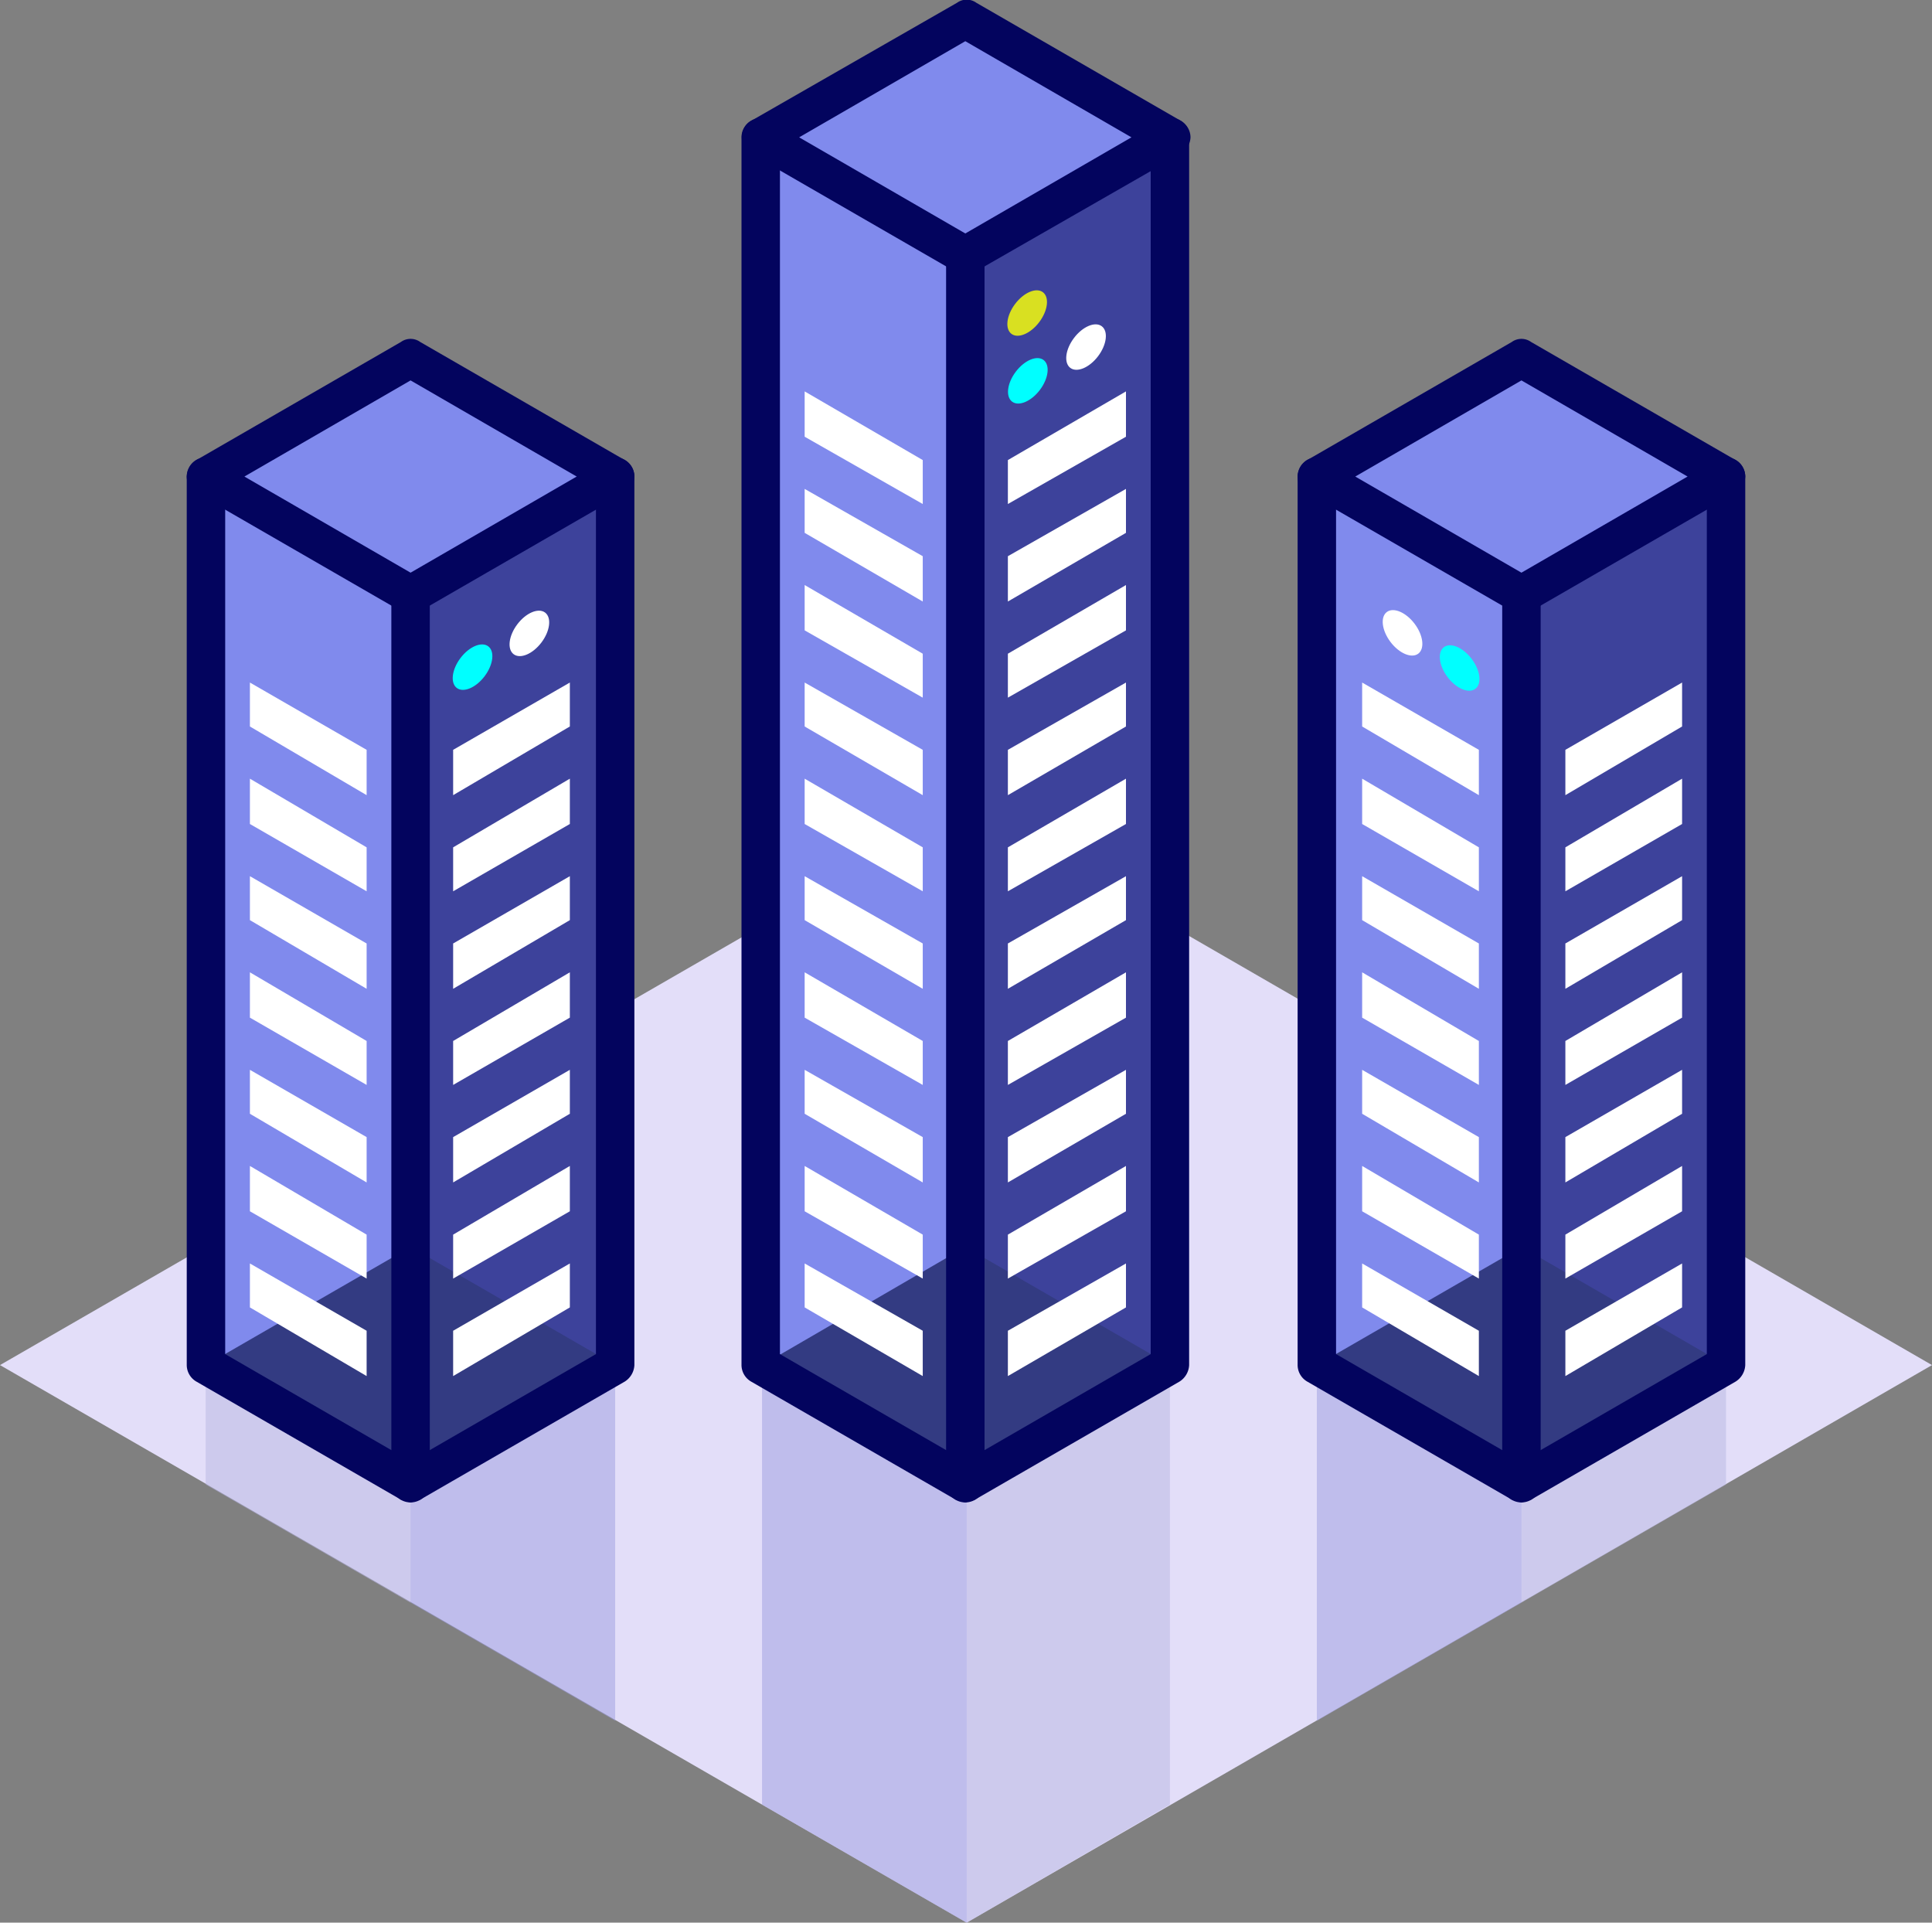
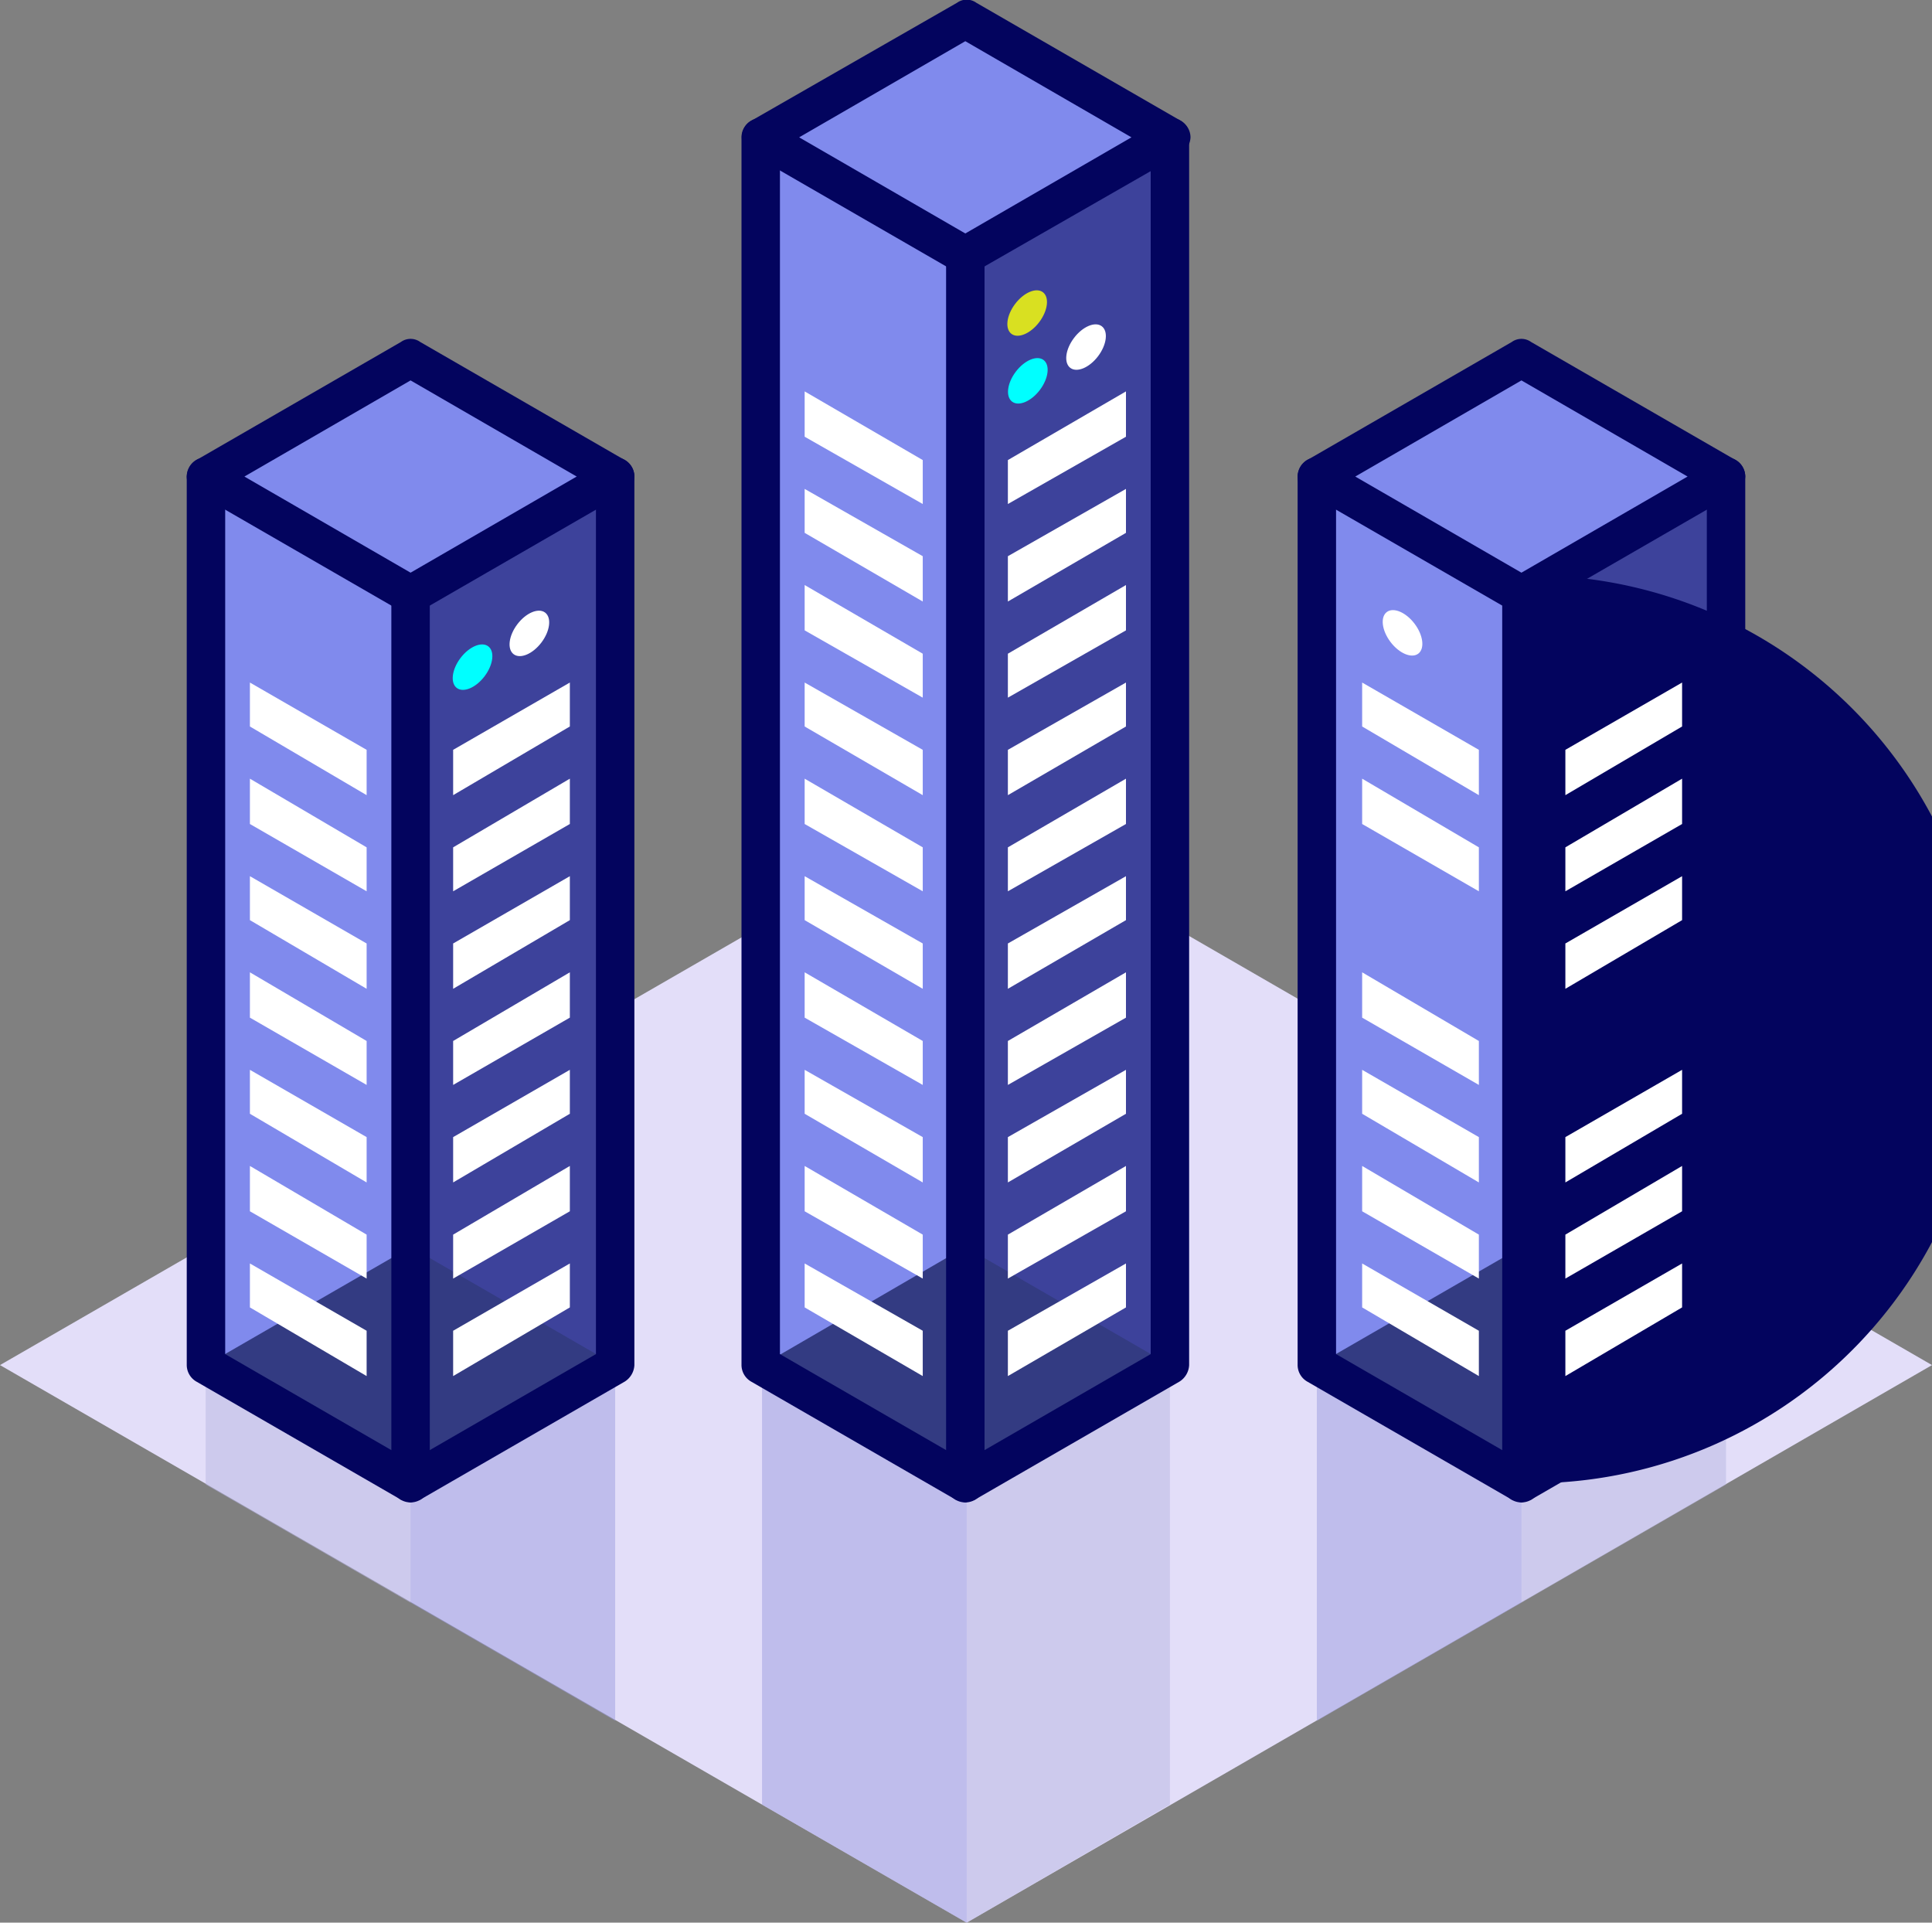
<svg xmlns="http://www.w3.org/2000/svg" id="Layer_1" data-name="Layer 1" viewBox="0 0 140.7 140">
  <rect x="0" y="0" width="140.7" height="140" fill="#808080" stroke="none" />
  <defs>
    <style>.cls-1{fill:#e3def9;}.cls-2{opacity:0.5;}.cls-3{fill:#b7b5e2;}.cls-4{fill:#9b9be0;}.cls-5{fill:#3d429b;}.cls-6{fill:#808aed;}.cls-7{fill:#333b82;}.cls-8{fill:#03045e;}.cls-9{fill:#fff;}.cls-10{fill:aqua;}.cls-11{fill:#d9e021;}</style>
  </defs>
  <polygon class="cls-1" points="70.4 58.8 0 99.4 70.4 140 140.7 99.4 70.4 58.8" />
  <g class="cls-2">
    <polygon class="cls-3" points="70.4 108 55.5 99.4 55.5 131.4 70.4 140 85.2 131.4 85.2 99.4 70.4 108" />
    <polygon class="cls-4" points="55.5 99.2 55.5 131.4 70.4 140 70.4 107.8 55.5 99.2" />
    <polygon class="cls-3" points="110.8 108 95.9 99.4 95.9 125.3 125.7 108.1 125.7 99.4 110.8 108" />
    <polygon class="cls-4" points="95.9 99.2 95.9 125.3 110.8 116.7 110.8 107.8 95.9 99.2" />
    <polygon class="cls-4" points="29.9 108 15 99.4 15 108.1 44.8 125.3 44.8 99.4 29.9 108" />
    <polygon class="cls-3" points="15 99.2 15 108.1 29.9 116.7 29.9 107.8 15 99.2" />
  </g>
  <polygon class="cls-5" points="55.5 10 55.5 99.4 70.3 108 85.2 99.4 85.2 10 55.5 10" />
  <polygon class="cls-6" points="55.5 10 55.5 99.4 70.3 108 70.3 10 55.5 10" />
  <polygon class="cls-6" points="70.3 1.4 55.5 10 70.3 18.6 85.2 10 70.3 1.4" />
  <polygon class="cls-7" points="70.3 90.8 55.5 99.4 70.3 108 85.2 99.4 70.3 90.8" />
  <path class="cls-8" d="M86,8.8,71.1.2a1.2,1.2,0,0,0-1.4,0l-15,8.6a1.4,1.4,0,0,0,0,2.4l14.9,8.6.7.2.7-.2,15-8.6a1.5,1.5,0,0,0,.7-1.2A1.4,1.4,0,0,0,86,8.8ZM70.3,17,58.2,10,70.3,3l12.1,7Z" />
  <path class="cls-8" d="M85.2,8.6A1.4,1.4,0,0,0,83.8,10V98.6l-13.5,7.8L56.8,98.6V10a1.4,1.4,0,0,0-1.4-1.4A1.4,1.4,0,0,0,54,10V99.4a1.4,1.4,0,0,0,.7,1.2l14.9,8.6.7.2.7-.2,14.9-8.6a1.5,1.5,0,0,0,.7-1.2V10A1.3,1.3,0,0,0,85.2,8.6Z" />
  <path class="cls-8" d="M70.3,17.2a1.4,1.4,0,0,0-1.4,1.4V108a1.4,1.4,0,0,0,2.8,0V18.6A1.3,1.3,0,0,0,70.3,17.2Z" />
  <polygon class="cls-9" points="67.2 33.5 58.6 28.5 58.6 31.8 67.2 36.7 67.2 33.5" />
  <polygon class="cls-9" points="67.2 40.5 58.6 35.6 58.6 38.8 67.2 43.8 67.2 40.5" />
  <polygon class="cls-9" points="67.2 47.6 58.6 42.6 58.6 45.9 67.2 50.8 67.2 47.6" />
  <polygon class="cls-9" points="67.2 54.6 58.6 49.7 58.6 52.9 67.2 57.9 67.2 54.6" />
  <polygon class="cls-9" points="67.2 61.7 58.6 56.7 58.6 60 67.2 64.9 67.2 61.7" />
  <polygon class="cls-9" points="67.2 68.7 58.6 63.8 58.6 67 67.2 72 67.2 68.7" />
  <polygon class="cls-9" points="67.2 75.8 58.6 70.8 58.6 74.1 67.2 79 67.2 75.8" />
  <polygon class="cls-9" points="67.2 82.8 58.6 77.9 58.6 81.1 67.2 86.1 67.2 82.8" />
  <polygon class="cls-9" points="67.2 89.9 58.6 84.9 58.6 88.2 67.2 93.1 67.2 89.9" />
  <polygon class="cls-9" points="67.2 96.9 58.6 92 58.6 95.2 67.2 100.2 67.2 96.9" />
  <polygon class="cls-9" points="73.4 33.5 82 28.5 82 31.8 73.4 36.7 73.4 33.5" />
  <polygon class="cls-9" points="73.4 40.5 82 35.6 82 38.8 73.4 43.8 73.4 40.5" />
  <polygon class="cls-9" points="73.4 47.6 82 42.6 82 45.9 73.4 50.8 73.4 47.6" />
  <polygon class="cls-9" points="73.4 54.6 82 49.7 82 52.9 73.4 57.9 73.4 54.6" />
  <polygon class="cls-9" points="73.4 61.7 82 56.7 82 60 73.4 64.9 73.4 61.7" />
  <polygon class="cls-9" points="73.4 68.7 82 63.8 82 67 73.4 72 73.4 68.7" />
  <polygon class="cls-9" points="73.4 75.8 82 70.8 82 74.1 73.4 79 73.4 75.8" />
  <polygon class="cls-9" points="73.4 82.8 82 77.9 82 81.1 73.4 86.1 73.4 82.8" />
  <polygon class="cls-9" points="73.4 89.9 82 84.9 82 88.2 73.4 93.1 73.4 89.9" />
  <polygon class="cls-9" points="73.4 96.9 82 92 82 95.2 73.4 100.2 73.4 96.9" />
  <ellipse class="cls-10" cx="74.9" cy="27.8" rx="1.9" ry="1.1" transform="translate(7.5 70.7) rotate(-52.9)" />
  <ellipse class="cls-11" cx="74.8" cy="22.8" rx="1.9" ry="1.1" transform="translate(11.5 68.7) rotate(-52.9)" />
  <ellipse class="cls-9" cx="79.1" cy="25.3" rx="1.9" ry="1.1" transform="translate(11.2 73.1) rotate(-52.9)" />
  <polygon class="cls-5" points="15 34.7 15 99.4 29.9 108 44.8 99.4 44.8 34.7 15 34.7" />
  <polygon class="cls-6" points="15 34.7 15 99.4 29.9 108 29.9 34.7 15 34.7" />
  <polygon class="cls-6" points="29.9 26.1 15 34.7 29.9 43.3 44.8 34.7 29.9 26.1" />
  <polygon class="cls-7" points="29.9 90.8 15 99.4 29.9 108 44.8 99.4 29.9 90.8" />
  <path class="cls-8" d="M45.5,33.5,30.6,24.9a1.2,1.2,0,0,0-1.4,0L14.3,33.5a1.5,1.5,0,0,0-.7,1.2,1.4,1.4,0,0,0,.7,1.2l14.9,8.6.7.2.7-.2,14.9-8.6a1.5,1.5,0,0,0,.7-1.2A1.4,1.4,0,0,0,45.5,33.5ZM29.9,41.7l-12.1-7,12.1-7,12.1,7Z" />
  <path class="cls-8" d="M44.8,33.3a1.4,1.4,0,0,0-1.4,1.4V98.6l-13.5,7.8L16.4,98.6V34.7a1.4,1.4,0,0,0-2.8,0V99.4a1.4,1.4,0,0,0,.7,1.2l14.9,8.6.7.2.7-.2,14.9-8.6a1.5,1.5,0,0,0,.7-1.2V34.7A1.4,1.4,0,0,0,44.8,33.3Z" />
  <path class="cls-8" d="M29.9,41.9a1.4,1.4,0,0,0-1.4,1.4V108a1.4,1.4,0,0,0,2.8,0V43.3A1.4,1.4,0,0,0,29.9,41.9Z" />
  <polygon class="cls-9" points="26.7 54.6 18.2 49.7 18.2 52.9 26.7 57.9 26.7 54.6" />
  <polygon class="cls-9" points="26.7 61.7 18.2 56.7 18.2 60 26.7 64.9 26.7 61.7" />
  <polygon class="cls-9" points="26.7 68.7 18.2 63.8 18.2 67 26.7 72 26.7 68.7" />
  <polygon class="cls-9" points="26.7 75.8 18.2 70.8 18.2 74.1 26.7 79 26.7 75.8" />
  <polygon class="cls-9" points="26.7 82.8 18.2 77.9 18.2 81.1 26.7 86.1 26.7 82.8" />
  <polygon class="cls-9" points="26.7 89.9 18.2 84.9 18.2 88.2 26.7 93.1 26.7 89.9" />
  <polygon class="cls-9" points="26.7 96.9 18.2 92 18.2 95.2 26.7 100.2 26.7 96.9" />
  <polygon class="cls-9" points="33 54.6 41.5 49.7 41.5 52.9 33 57.9 33 54.6" />
  <polygon class="cls-9" points="33 61.7 41.5 56.7 41.5 60 33 64.9 33 61.7" />
  <polygon class="cls-9" points="33 68.7 41.5 63.8 41.5 67 33 72 33 68.7" />
  <polygon class="cls-9" points="33 75.8 41.5 70.8 41.5 74.1 33 79 33 75.8" />
  <polygon class="cls-9" points="33 82.8 41.5 77.9 41.5 81.1 33 86.1 33 82.8" />
  <polygon class="cls-9" points="33 89.9 41.5 84.9 41.5 88.2 33 93.1 33 89.9" />
  <polygon class="cls-9" points="33 96.9 41.5 92 41.5 95.2 33 100.2 33 96.9" />
  <ellipse class="cls-10" cx="34.4" cy="48.6" rx="1.9" ry="1.1" transform="translate(-25.1 46.7) rotate(-52.9)" />
  <ellipse class="cls-9" cx="38.6" cy="46.1" rx="1.9" ry="1.1" transform="translate(-21.5 49.1) rotate(-52.9)" />
  <polygon class="cls-6" points="95.9 34.7 95.9 99.4 110.8 108 125.7 99.4 125.7 34.7 95.9 34.7" />
  <polygon class="cls-5" points="110.8 34.7 110.8 108 125.7 99.4 125.7 34.7 110.8 34.7" />
  <polygon class="cls-6" points="110.8 26.1 95.9 34.7 110.8 43.3 125.7 34.7 110.8 26.1" />
  <polygon class="cls-7" points="110.8 90.8 95.9 99.4 110.8 108 125.7 99.4 110.8 90.8" />
  <path class="cls-8" d="M126.4,33.5l-14.9-8.6a1.2,1.2,0,0,0-1.4,0L95.2,33.5a1.5,1.5,0,0,0-.7,1.2,1.4,1.4,0,0,0,.7,1.2l14.9,8.6.7.2.7-.2,14.9-8.6a1.5,1.5,0,0,0,.7-1.2A1.4,1.4,0,0,0,126.4,33.5Zm-15.6,8.2-12.1-7,12.1-7,12.1,7Z" />
  <path class="cls-8" d="M125.7,33.3a1.4,1.4,0,0,0-1.4,1.4V98.6l-13.5,7.8L97.3,98.6V34.7a1.4,1.4,0,1,0-2.8,0V99.4a1.4,1.4,0,0,0,.7,1.2l14.9,8.6.7.2.7-.2,14.9-8.6a1.5,1.5,0,0,0,.7-1.2V34.7A1.4,1.4,0,0,0,125.7,33.3Z" />
-   <path class="cls-8" d="M110.8,41.9a1.4,1.4,0,0,0-1.4,1.4V108a1.4,1.4,0,0,0,2.8,0V43.3A1.4,1.4,0,0,0,110.8,41.9Z" />
+   <path class="cls-8" d="M110.8,41.9a1.4,1.4,0,0,0-1.4,1.4V108a1.4,1.4,0,0,0,2.8,0A1.4,1.4,0,0,0,110.8,41.9Z" />
  <polygon class="cls-9" points="114 54.6 122.5 49.7 122.5 52.9 114 57.9 114 54.6" />
  <polygon class="cls-9" points="114 61.7 122.5 56.7 122.5 60 114 64.9 114 61.7" />
  <polygon class="cls-9" points="114 68.7 122.5 63.8 122.5 67 114 72 114 68.7" />
-   <polygon class="cls-9" points="114 75.8 122.5 70.8 122.5 74.1 114 79 114 75.8" />
  <polygon class="cls-9" points="114 82.8 122.5 77.9 122.5 81.1 114 86.1 114 82.8" />
  <polygon class="cls-9" points="114 89.9 122.5 84.9 122.5 88.2 114 93.1 114 89.9" />
  <polygon class="cls-9" points="114 96.9 122.5 92 122.5 95.2 114 100.2 114 96.9" />
  <polygon class="cls-9" points="107.7 54.6 99.2 49.7 99.2 52.9 107.7 57.9 107.7 54.6" />
  <polygon class="cls-9" points="107.7 61.7 99.2 56.7 99.2 60 107.7 64.9 107.7 61.7" />
-   <polygon class="cls-9" points="107.7 68.7 99.2 63.8 99.2 67 107.7 72 107.7 68.7" />
  <polygon class="cls-9" points="107.7 75.8 99.2 70.8 99.2 74.1 107.7 79 107.7 75.8" />
  <polygon class="cls-9" points="107.7 82.8 99.2 77.9 99.2 81.1 107.7 86.1 107.7 82.8" />
  <polygon class="cls-9" points="107.7 89.9 99.2 84.9 99.2 88.2 107.7 93.1 107.7 89.9" />
  <polygon class="cls-9" points="107.7 96.9 99.2 92 99.2 95.2 107.7 100.2 107.7 96.9" />
-   <ellipse class="cls-10" cx="106.3" cy="48.6" rx="1.1" ry="1.9" transform="translate(-7.8 74) rotate(-37.1)" />
  <ellipse class="cls-9" cx="102.1" cy="46.1" rx="1.1" ry="1.9" transform="translate(-7.1 70.9) rotate(-37.1)" />
</svg>